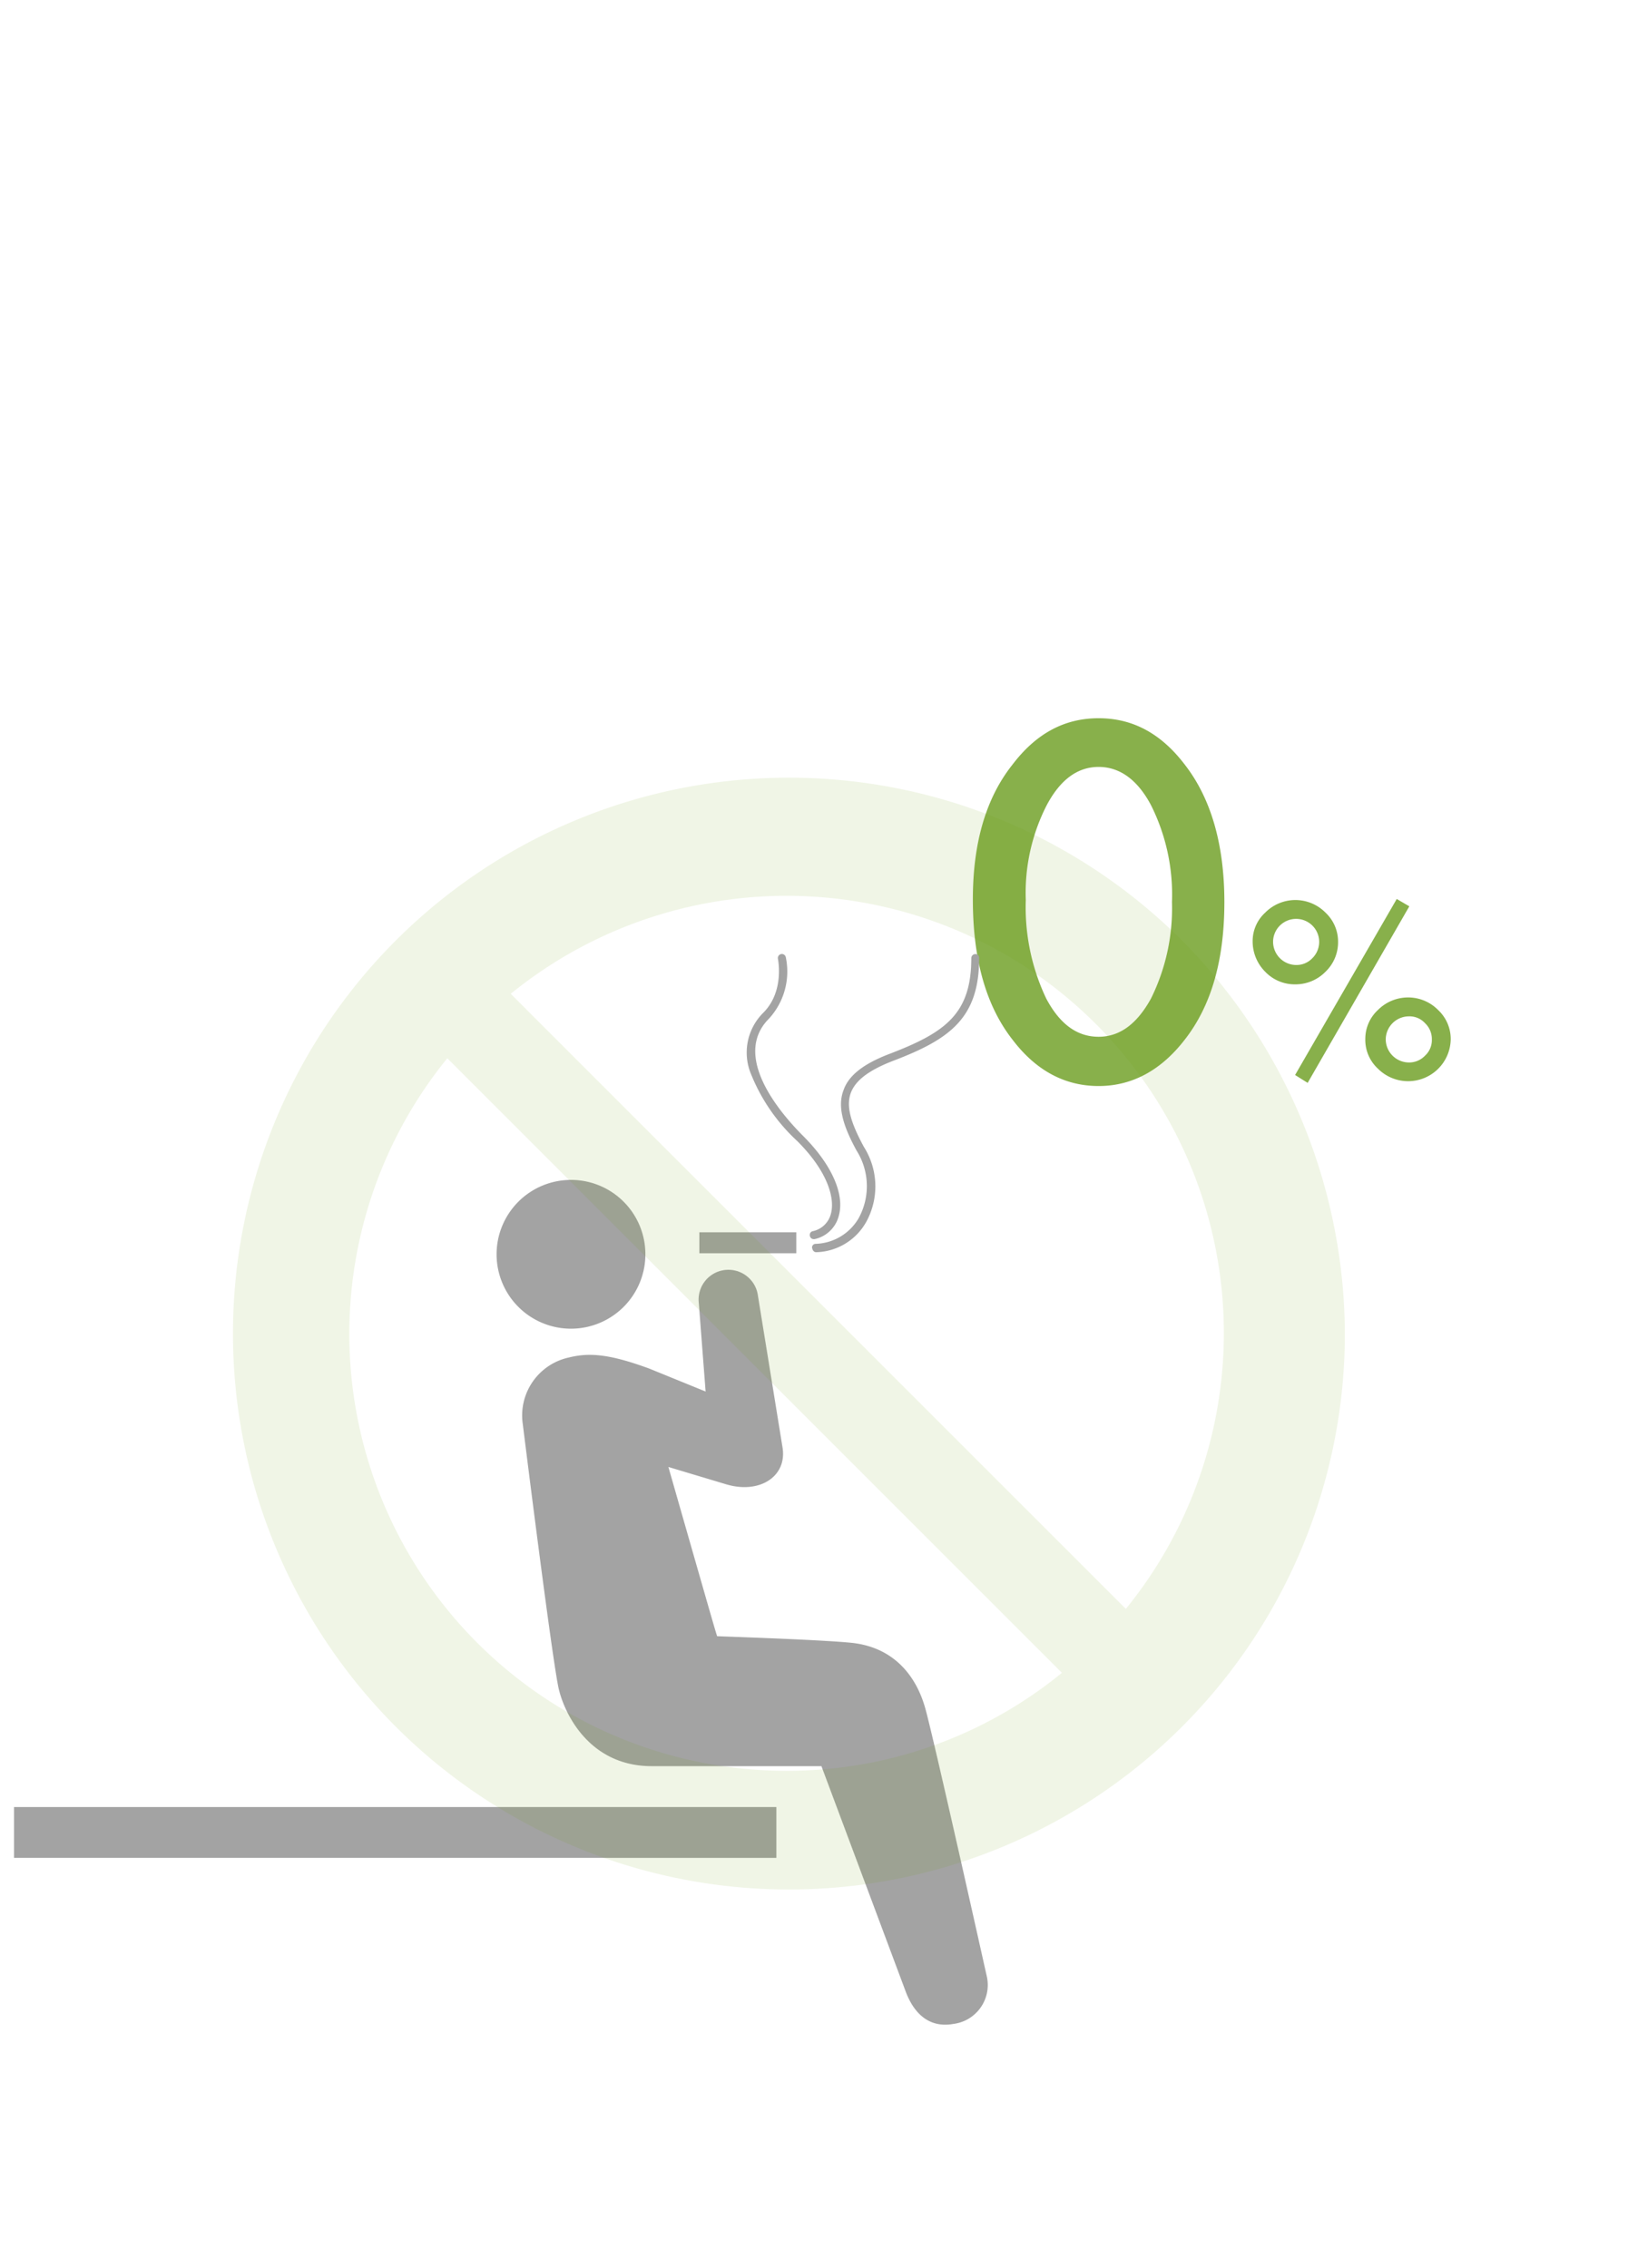
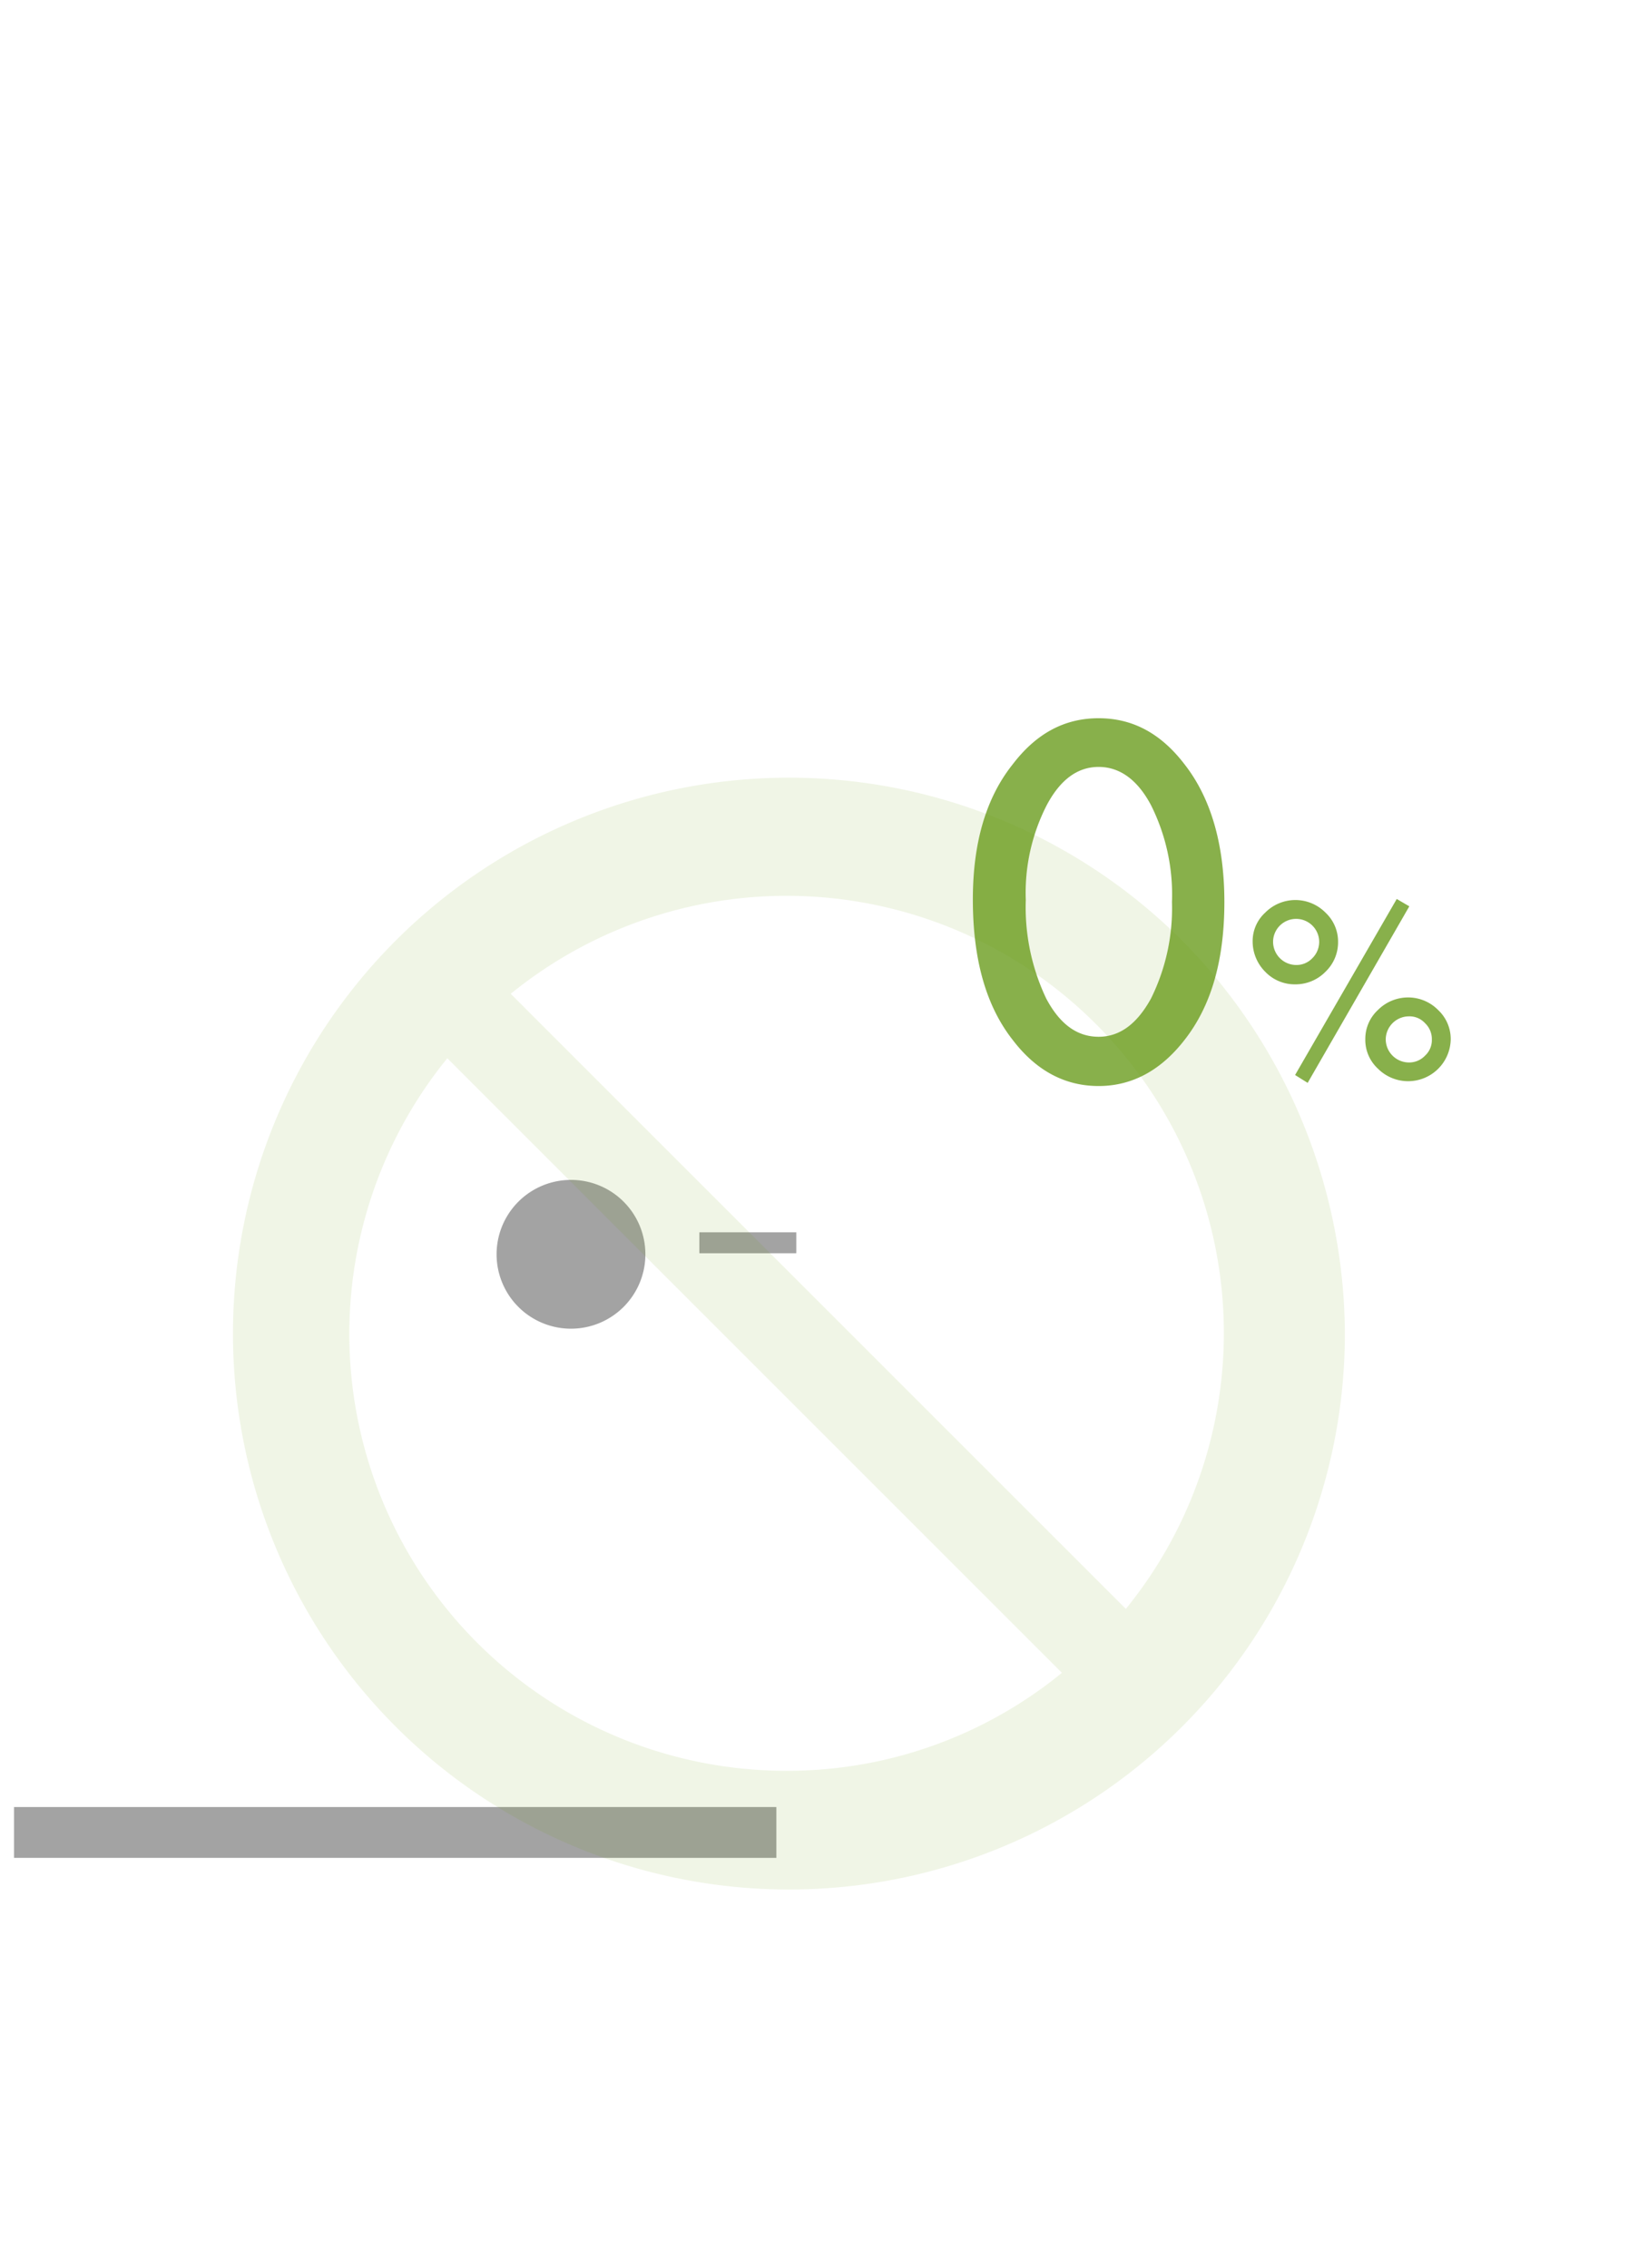
<svg xmlns="http://www.w3.org/2000/svg" viewBox="0 0 172.259 240">
  <defs>
    <style>
      .cls-1 {
        fill: #fff;
      }

      .cls-2 {
        fill: #88b04b;
      }

      .cls-3 {
        fill: #a3a3a3;
      }

      .cls-4 {
        fill: #699600;
        opacity: 0.1;
      }
    </style>
  </defs>
  <g id="グループ化_1334" data-name="グループ化 1334" transform="translate(-9 -970)">
    <rect id="長方形_220" data-name="長方形 220" class="cls-1" width="172.259" height="240" transform="translate(9 970)" />
    <g id="グループ化_304" data-name="グループ化 304" transform="translate(-15.517 -126)">
      <g id="グループ化_306" data-name="グループ化 306" transform="translate(127.455 1172)">
        <path id="パス_120" data-name="パス 120" class="cls-2" d="M0,19.182c0-5.988,1.386-10.755,4.213-14.3C6.708,1.608,9.7,0,13.306,0S19.9,1.608,22.4,4.879c2.772,3.548,4.213,8.427,4.213,14.581S25.225,30.437,22.4,34.04c-2.495,3.216-5.544,4.879-9.092,4.879s-6.6-1.608-9.092-4.879C1.386,30.437,0,25.5,0,19.182Zm5.6.055A22.506,22.506,0,0,0,7.762,29.66c1.441,2.717,3.271,4.047,5.544,4.047,2.218,0,4.047-1.331,5.544-4.047a21.533,21.533,0,0,0,2.218-10.2A21.12,21.12,0,0,0,18.85,9.2c-1.441-2.717-3.326-4.047-5.544-4.047S9.258,6.486,7.817,9.2A20.36,20.36,0,0,0,5.6,19.238Z" />
        <path id="パス_121" data-name="パス 121" class="cls-2" d="M53.4,38.991a4.077,4.077,0,0,1,1.331-3.049,4.484,4.484,0,0,1,6.376,0,4.2,4.2,0,0,1,1.331,3.1,4.317,4.317,0,0,1-1.331,3.16,4.441,4.441,0,0,1-3.216,1.331,4.317,4.317,0,0,1-3.16-1.331A4.533,4.533,0,0,1,53.4,38.991Zm2.162.055A2.461,2.461,0,0,0,58,41.485a2.305,2.305,0,0,0,1.719-.721,2.432,2.432,0,0,0,.721-1.719,2.439,2.439,0,0,0-4.879,0ZM68.646,34.5l1.331.776L59.221,53.959l-1.331-.832ZM65.32,49.3a4.165,4.165,0,0,1,1.331-3.049,4.5,4.5,0,0,1,3.16-1.331,4.441,4.441,0,0,1,3.216,1.331,4.2,4.2,0,0,1,1.331,3.1,4.509,4.509,0,0,1-7.706,3.1A4.145,4.145,0,0,1,65.32,49.3Zm2.162.055A2.461,2.461,0,0,0,69.921,51.8a2.305,2.305,0,0,0,1.719-.721,2.223,2.223,0,0,0,.721-1.719,2.305,2.305,0,0,0-.721-1.719,2.223,2.223,0,0,0-1.719-.721,2.461,2.461,0,0,0-2.439,2.439Z" transform="translate(-23.795 -15.373)" />
      </g>
      <g id="グループ化_305" data-name="グループ化 305" transform="translate(26 1196.948)">
        <g id="グループ化_238" data-name="グループ化 238" transform="translate(0 23.905)">
          <g id="グループ化_237" data-name="グループ化 237">
            <g id="グループ化_235" data-name="グループ化 235">
              <path id="パス_122" data-name="パス 122" class="cls-3" d="M107.845,50.972A7.872,7.872,0,1,1,99.972,43.1,7.867,7.867,0,0,1,107.845,50.972Z" transform="translate(-41.04 -43.1)" />
              <rect id="長方形_190" data-name="長方形 190" class="cls-3" width="80.665" height="5.378" transform="translate(0 66.362)" />
-               <path id="パス_123" data-name="パス 123" class="cls-3" d="M146.194,135.124s-5.655-25.392-6.542-28.5c-.887-3.16-3.1-6.32-7.6-6.875-2.938-.333-13.084-.665-14.414-.721-.277-.887-.111-.277-5.156-17.907l6.1,1.83c3.493,1.053,6.431-.776,5.988-3.825l-2.606-16.078a3.153,3.153,0,0,0-6.265.721l.721,9.369L110.435,70.7c-4.1-1.5-6.265-1.719-8.482-1.164a6.275,6.275,0,0,0-4.879,7.041s3.16,25.447,3.825,28.108c.665,2.717,3.326,8.094,9.813,8.094h17.963l8.87,23.728c.942,2.606,2.661,3.992,5.1,3.548A4.153,4.153,0,0,0,146.194,135.124Z" transform="translate(-43.242 -50.744)" />
            </g>
            <g id="グループ化_236" data-name="グループ化 236" transform="translate(72.516 5.544)">
              <rect id="長方形_191" data-name="長方形 191" class="cls-3" width="10.256" height="2.218" />
            </g>
          </g>
        </g>
        <g id="グループ化_240" data-name="グループ化 240" transform="translate(77.559 0)">
          <g id="グループ化_239" data-name="グループ化 239">
-             <path id="パス_124" data-name="パス 124" class="cls-3" d="M152.744,31.545a6.252,6.252,0,0,0,5.267-3.16,7.8,7.8,0,0,0-.222-7.983c-1.441-2.661-1.885-4.324-1.386-5.71.5-1.331,1.885-2.384,4.435-3.382,6.154-2.328,9.148-4.6,9.148-10.922A.379.379,0,0,0,169.6,0a.428.428,0,0,0-.444.388c0,5.877-2.661,7.872-8.593,10.146-2.772,1.053-4.38,2.273-4.934,3.881-.61,1.608-.166,3.548,1.386,6.376a7.056,7.056,0,0,1,.222,7.152,5.459,5.459,0,0,1-4.546,2.717.379.379,0,0,0-.388.388C152.355,31.379,152.522,31.545,152.744,31.545Z" transform="translate(-145.423 0.011)" />
-             <path id="パス_125" data-name="パス 125" class="cls-3" d="M146.939,30.151h.111a3.368,3.368,0,0,0,2.55-2.439c.665-2.328-.776-5.489-3.77-8.482-2.384-2.384-7.6-8.427-3.6-12.419A7.378,7.378,0,0,0,144,.324a.424.424,0,0,0-.832.166c0,.055.721,3.437-1.552,5.71a5.933,5.933,0,0,0-1.275,6.542,19.515,19.515,0,0,0,4.879,7.041c3.271,3.271,3.992,6.1,3.548,7.706a2.518,2.518,0,0,1-1.94,1.83.4.4,0,0,0-.277.5A.4.4,0,0,0,146.939,30.151Z" transform="translate(-139.896 0.019)" />
-           </g>
+             </g>
        </g>
      </g>
      <path id="パス_208" data-name="パス 208" class="cls-4" d="M100.735,17.3a58.825,58.825,0,1,0,17.353,41.691A59.443,59.443,0,0,0,100.735,17.3ZM58.988,105.281a46.226,46.226,0,0,1-35.87-75.4L88.15,94.913A45.858,45.858,0,0,1,58.988,105.281ZM94.913,88.15,29.827,23.063A46.267,46.267,0,0,1,94.913,88.15Z" transform="translate(48.73 1178.098)" />
    </g>
  </g>
</svg>